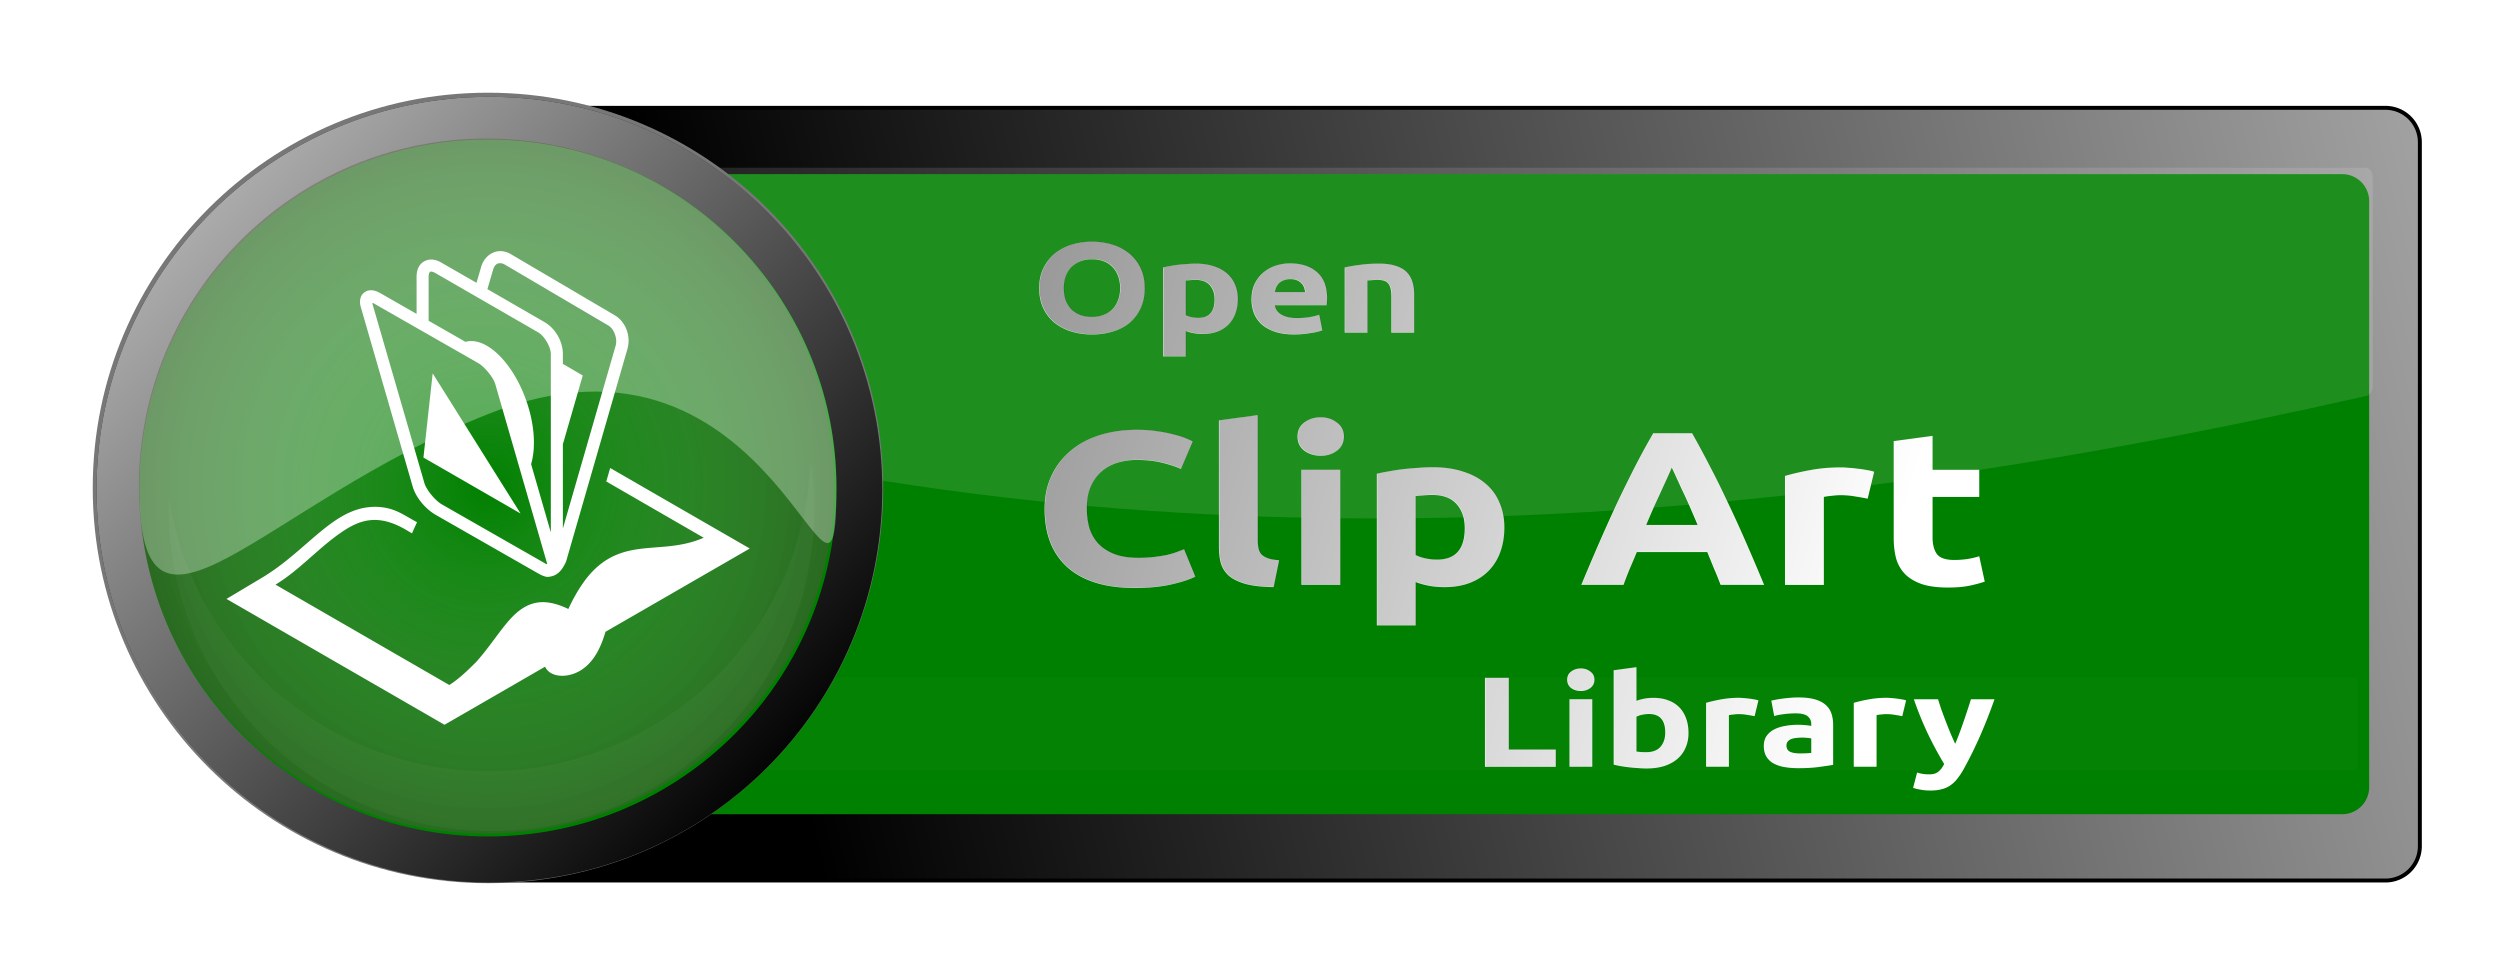
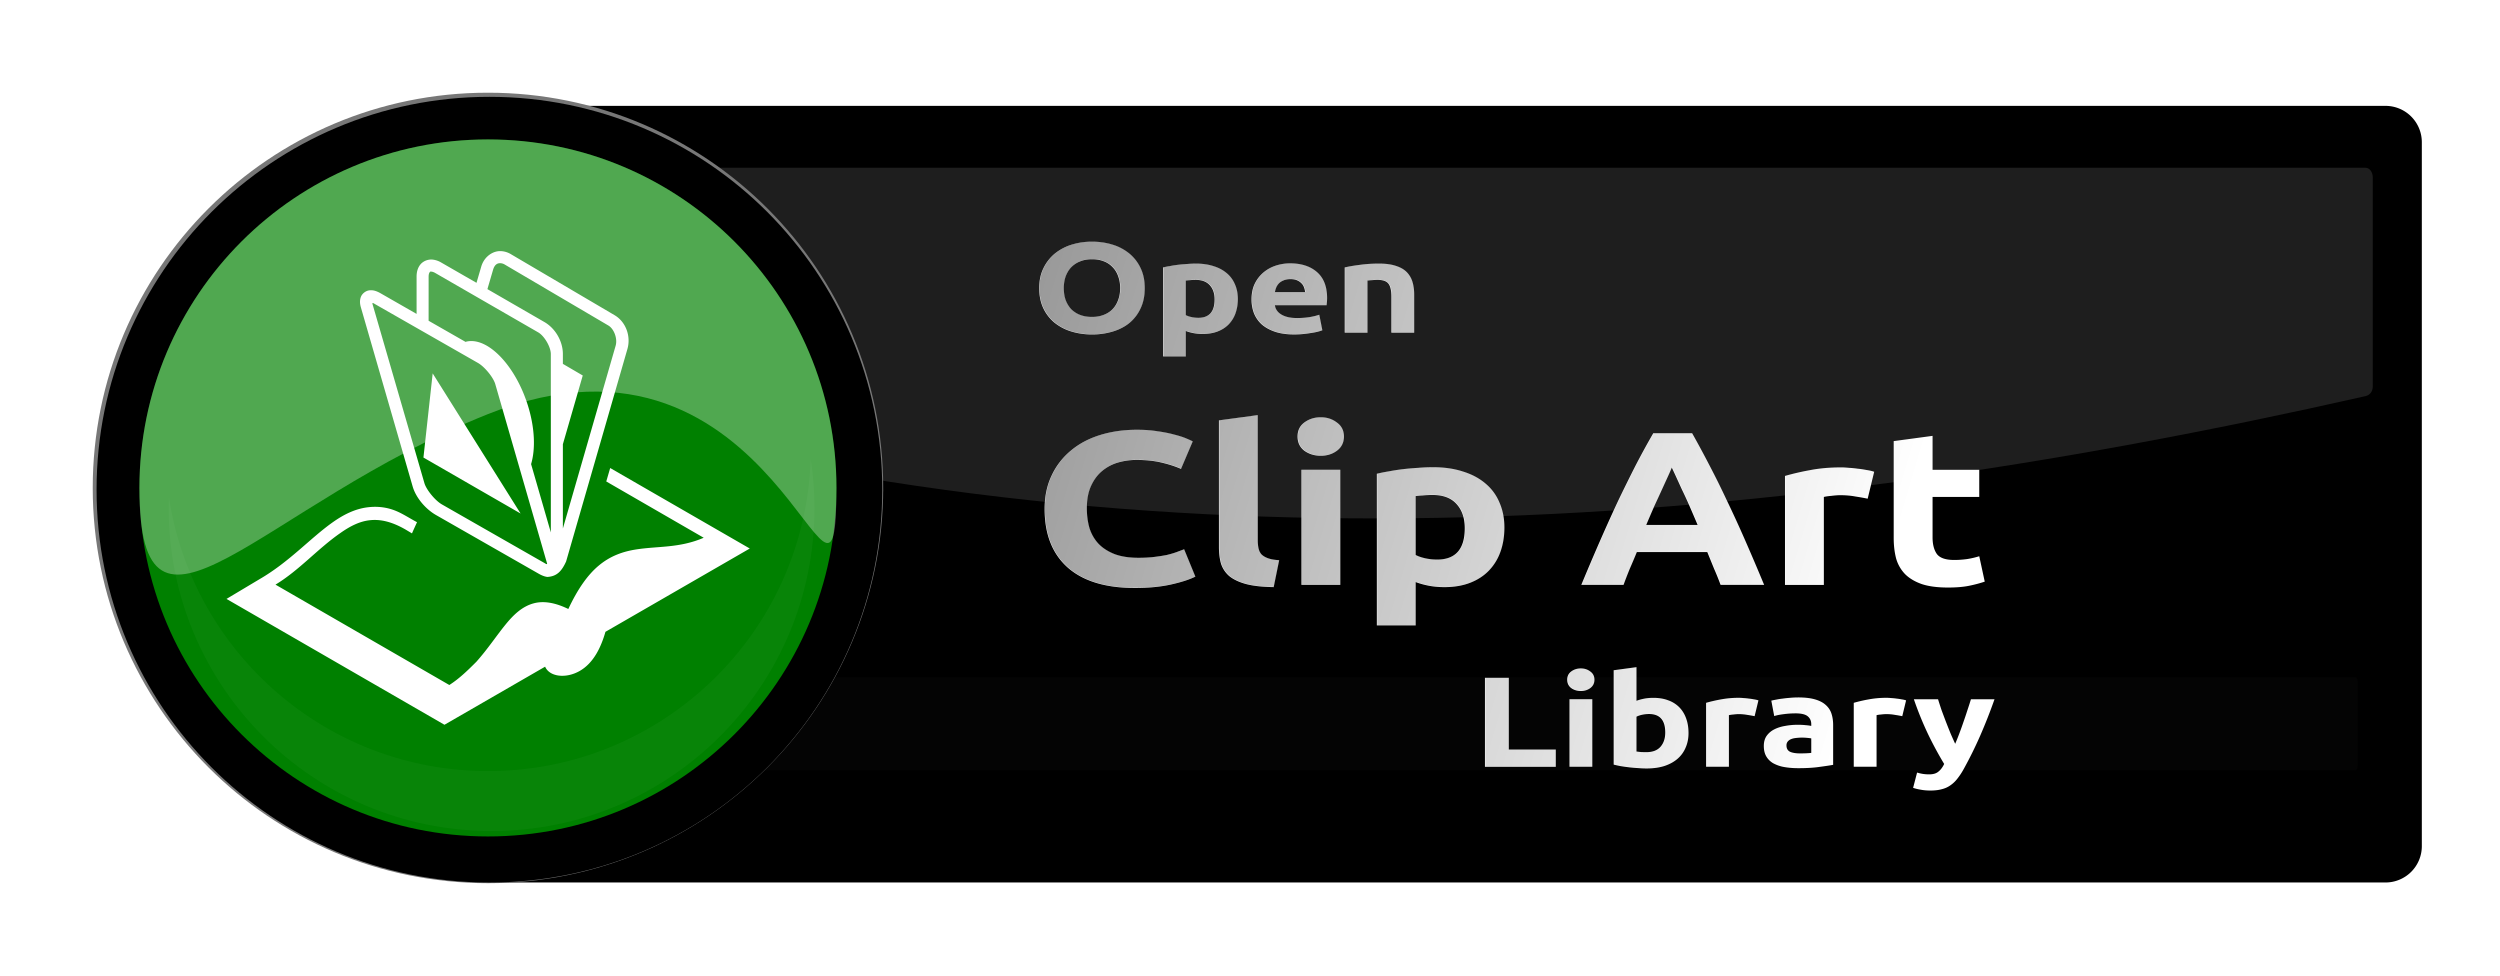
<svg xmlns="http://www.w3.org/2000/svg" xmlns:xlink="http://www.w3.org/1999/xlink" viewBox="0 0 340.85 133.06">
  <defs>
    <linearGradient id="a">
      <stop offset="0" />
      <stop offset="1" stop-opacity="0" />
    </linearGradient>
    <linearGradient id="c" y2="198.58" gradientUnits="userSpaceOnUse" x2="1197" gradientTransform="matrix(.311 0 0 .414 -262.3 683.48)" y1="-174.29" x1="2309.2">
      <stop offset="0" stop-color="#fff" />
      <stop offset="1" stop-color="#fff" stop-opacity="0" />
    </linearGradient>
    <linearGradient id="f" y2="720.93" gradientUnits="userSpaceOnUse" x2="720" y1="215.22" x1="200">
      <stop offset="0" stop-color="#ccc" />
      <stop offset="1" stop-color="#ccc" stop-opacity="0" />
    </linearGradient>
    <linearGradient id="i" y2="134.9" xlink:href="#a" gradientUnits="userSpaceOnUse" x2="1361.3" gradientTransform="translate(-333.26 743.27) scale(.414)" y1="-31.909" x1="691.61" />
    <filter id="b" width="1.083" y="-.107" x="-.042" height="1.214" color-interpolation-filters="sRGB">
      <feGaussianBlur stdDeviation="4.663" />
    </filter>
    <filter id="d" width="1.062" y="-.831" x="-.031" height="2.663" color-interpolation-filters="sRGB">
      <feGaussianBlur stdDeviation="10.64" />
    </filter>
    <filter id="e" width="1.245" y="-.123" x="-.123" height="1.245" color-interpolation-filters="sRGB">
      <feGaussianBlur stdDeviation="30.055" />
    </filter>
    <filter id="h" color-interpolation-filters="sRGB">
      <feGaussianBlur stdDeviation="9.529" />
    </filter>
    <radialGradient id="g" gradientUnits="userSpaceOnUse" cy="546.65" cx="454.29" gradientTransform="matrix(1.459 .053 -.053 1.48 -179.19 -286.06)" r="294.29">
      <stop offset="0" stop-color="#fff5f5" stop-opacity="0" />
      <stop offset="1" stop-color="#1a0000" />
    </radialGradient>
  </defs>
  <path d="M63.05 658.25h259.39a4.42 4.42 0 014.43 4.43v95.949a4.42 4.42 0 01-4.43 4.43H63.05a4.42 4.42 0 01-4.43-4.43V662.68a4.42 4.42 0 014.43-4.431z" filter="url(#b)" transform="translate(2.784 -643.278)" />
  <path d="M65.834 14.972h259.39a4.42 4.42 0 014.43 4.43v95.949a4.42 4.42 0 01-4.43 4.43H65.834a4.42 4.42 0 01-4.43-4.43V19.403a4.42 4.42 0 014.43-4.431z" stroke="#000" stroke-width="1.076" />
-   <path d="M63.05 658.25h259.39a4.42 4.42 0 014.43 4.43v95.949a4.42 4.42 0 01-4.43 4.43H63.05a4.42 4.42 0 01-4.43-4.43V662.68a4.42 4.42 0 014.43-4.431z" fill="url(#c)" transform="translate(2.784 -643.278)" />
-   <path d="M71.741 23.742h247.58a3.68 3.68 0 013.69 3.689v79.89a3.68 3.68 0 01-3.69 3.689H71.741a3.68 3.68 0 01-3.689-3.689v-79.89a3.68 3.68 0 013.69-3.689z" fill="green" />
  <path d="M69.536 22.872h252.98c.547 0 .988.587.988 1.316v28.503c0 .73-.448 1.194-.988 1.316-84.326 19.085-168.65 25.175-252.98 0-.534-.159-.988-.587-.988-1.316V24.188c0-.729.44-1.316.988-1.316z" opacity=".121" fill="#fff" />
  <path transform="matrix(.311 0 0 .414 -352.426 59.502)" d="M1347.6 79.239h817.92c.72 0 1.299.58 1.299 1.299v28.122c0 .719-.58 1.298-1.299 1.298H1347.6c-.72 0-1.299-.579-1.299-1.298V80.538c0-.72.58-1.299 1.299-1.299z" opacity=".121" filter="url(#d)" fill="#fff" />
  <path d="M119.962 66.526c0 29.51-23.923 53.434-53.433 53.434-29.509-.002-53.432-23.924-53.432-53.434S37.02 13.093 66.531 13.093s53.433 23.923 53.433 53.433z" stroke="#777" stroke-width=".908" />
  <path transform="matrix(.182 0 0 .182 -15.954 -32.728)" d="M748.57 546.65c0 162.53-131.76 294.29-294.29 294.29C291.76 840.93 160 709.18 160 546.65s131.76-294.29 294.29-294.29 294.29 131.76 294.29 294.29z" filter="url(#e)" />
-   <path transform="matrix(.182 0 0 .182 -15.954 -32.728)" d="M748.57 546.65c0 162.53-131.76 294.29-294.29 294.29C291.76 840.93 160 709.18 160 546.65s131.76-294.29 294.29-294.29 294.29 131.76 294.29 294.29z" fill="url(#f)" />
  <path d="M114.046 66.525c0 26.243-21.274 47.517-47.517 47.517-26.241-.002-47.516-21.274-47.516-47.517S40.288 19.007 66.53 19.007s47.518 21.275 47.518 47.518z" fill="green" />
-   <path transform="matrix(.161 0 0 .161 -6.821 -21.74)" d="M748.57 546.65c0 162.53-131.76 294.29-294.29 294.29C291.76 840.93 160 709.18 160 546.65s131.76-294.29 294.29-294.29 294.29 131.76 294.29 294.29z" opacity=".619" fill="url(#g)" />
  <path d="M67.962 34.247c-1.07.119-2.016.953-2.348 2.1l-.648 2.214-4.81-2.768a2.91 2.91 0 00-1.184-.4c-.597-.055-1.228.176-1.622.629-.393.453-.553 1.05-.553 1.699v5.077L51.93 40.01c-.528-.302-1.02-.5-1.604-.42-.472.065-.954.437-1.126.897-.171.46-.139.93 0 1.412l7.062 24.43c.443 1.532 1.757 3.076 3.188 3.894l14.028 8.017c.376.214.765.372 1.145.42 1.335-.073 1.973-.83 2.558-2.1l8.36-28.973c.504-1.745-.205-3.706-1.756-4.619l-14.143-8.321a2.883 2.883 0 00-1.221-.4 2.322 2.322 0 00-.459 0zm.306 1.641c.16.013.348.062.534.172l14.143 8.321c.768.453 1.271 1.781.992 2.749l-7.195 24.926v-11.49l2.71-9.371-2.71-1.585v-1.335c0-1.738-1.017-3.503-2.52-4.37l-7.768-4.486.764-2.615c.209-.724.587-.954 1.05-.916zm-9.6 1.145c.029-.012.07-.007.152 0 .108.01.295.056.496.172l14.067 8.112c.84.485 1.717 1.99 1.717 2.958v24.316l-2.69-9.314c.607-2.04.518-4.896-.42-7.94-1.573-5.097-4.961-8.87-7.769-8.836-.187.002-.372.02-.553.057-.068.014-.126.038-.191.057l-5.039-2.882V37.72c0-.367.097-.546.153-.61.028-.033.046-.064.076-.077zm-7.864 4.295c.046-.051.204.064.324.134l14.028 8.016c.948.541 2.113 2.004 2.367 2.882l7.062 24.449c.058.217-.222.03-.305-.02l-14.028-8.016c-.946-.54-2.134-2.028-2.386-2.9l-7.08-24.426c-.013-.062-.015-.097 0-.115zm8.188 9.58l-1.26 11.472 13.246 7.634L58.992 50.91zm24.201 12.903l-.534 1.832 13.284 7.673c-3.312 1.432-6.247 1.122-9.257 1.603-1.72.275-3.456.851-5.077 2.214-1.469 1.235-2.826 3.127-4.123 5.897-1.813-.881-3.386-1.141-4.752-.763-1.582.438-2.755 1.588-3.836 2.92-1.24 1.527-2.428 3.336-3.951 5.039-1.156 1.157-2.305 2.285-3.684 3.168L37.56 79.709c3.248-1.963 5.753-4.894 8.856-7.043 1.35-.951 2.624-1.584 3.989-1.737 1.399-.156 2.948.149 4.905 1.279l.859.515c.22-.511.457-1.02.687-1.527-.926-.489-1.933-1.149-2.844-1.527-1.323-.55-2.605-.649-3.798-.515-1.819.203-3.423 1.032-4.943 2.118-3.04 2.173-5.883 5.38-9.887 7.692l-4.504 2.691 29.717 17.159 13.723-7.921c.586 1.375 2.824 1.676 4.734.573 1.908-1.102 2.906-3.276 3.492-5.325l19.678-11.357-19.03-10.974z" fill="#fff" />
  <path d="M114.04 66.527c0 26.243-7.75-25.955-47.519-10.065C35.477 68.865 19.004 92.77 19.004 66.527S40.278 19.01 66.52 19.01c26.243 0 47.518 21.274 47.518 47.517z" opacity=".316" fill="#fff" />
  <path transform="matrix(.182 0 0 .182 -128.526 22.341)" d="M1313.5 221.16c-4.284 129.82-110.84 233.73-241.7 233.73-121.09 0-221.41-88.986-239.1-205.14-.09 2.715-.116 5.436-.116 8.173 0 133.58 108.27 241.85 241.85 241.85s241.88-108.27 241.88-241.85c0-12.503-.972-24.773-2.801-36.765z" opacity=".182" filter="url(#h)" fill="#fff" />
  <g fill="#fff">
    <path d="M145.044 39.283c0 .596.083 1.133.25 1.611.18.479.431.893.751 1.243a3.46 3.46 0 001.21.788c.473.186 1.015.28 1.628.28.598 0 1.133-.094 1.606-.28.487-.187.89-.45 1.21-.788.334-.35.584-.764.751-1.243.181-.478.271-1.015.271-1.61 0-.596-.09-1.133-.27-1.611a3.217 3.217 0 00-.752-1.243 3.124 3.124 0 00-1.21-.805c-.473-.187-1.008-.28-1.606-.28-.612 0-1.155.099-1.628.297a3.344 3.344 0 00-1.21.805c-.32.339-.57.753-.751 1.243a4.812 4.812 0 00-.25 1.593m11.037 0c0 1.04-.188 1.955-.564 2.749a5.632 5.632 0 01-1.502 1.978c-.64.525-1.405.922-2.295 1.19a9.642 9.642 0 01-2.837.403c-.988 0-1.92-.134-2.796-.402a6.801 6.801 0 01-2.295-1.19 5.74 5.74 0 01-1.544-1.98c-.375-.793-.563-1.709-.563-2.748s.195-1.949.584-2.73a5.92 5.92 0 011.565-1.996 6.892 6.892 0 012.295-1.208 9.35 9.35 0 012.754-.403c.987 0 1.92.134 2.796.403a6.632 6.632 0 012.295 1.208 5.697 5.697 0 011.543 1.995c.376.782.564 1.693.564 2.731M165.6 40.822c0-.805-.215-1.447-.646-1.925-.432-.49-1.071-.736-1.92-.736-.278 0-.535.012-.772.035-.236.012-.431.03-.584.053v4.71c.195.104.445.192.751.262.32.07.64.105.96.105 1.474 0 2.211-.835 2.211-2.504m3.172-.07a5.74 5.74 0 01-.313 1.943 4.17 4.17 0 01-.918 1.506c-.404.42-.904.747-1.502.98-.599.234-1.287.35-2.066.35a6.6 6.6 0 01-1.21-.105 6.645 6.645 0 01-1.085-.297v3.466h-3.109V36.463c.279-.07.598-.134.96-.192.362-.07.737-.129 1.127-.175.403-.047.806-.082 1.21-.105.417-.035.813-.053 1.189-.053.904 0 1.71.117 2.42.35.71.222 1.308.543 1.794.963.487.408.856.91 1.106 1.506.264.595.397 1.26.397 1.995M170.633 40.822c0-.817.146-1.528.438-2.135a4.7 4.7 0 011.19-1.541 5.089 5.089 0 011.668-.928 6.249 6.249 0 011.962-.315c1.557 0 2.788.403 3.693 1.208.904.794 1.356 1.967 1.356 3.519 0 .151-.007.32-.021.507-.014.175-.028.333-.042.473h-7.052c.07.537.369.963.897 1.278.529.315 1.238.473 2.128.473.57 0 1.127-.041 1.67-.123.556-.093 1.008-.204 1.356-.332l.417 2.118c-.167.07-.39.14-.668.21-.278.07-.591.128-.939.175-.334.058-.695.105-1.085.14-.39.035-.779.052-1.168.052-.987 0-1.85-.122-2.587-.367-.723-.245-1.328-.578-1.815-.998a4.15 4.15 0 01-1.064-1.523 5.262 5.262 0 01-.334-1.89m7.302-.999a2.098 2.098 0 00-.146-.647 1.387 1.387 0 00-.355-.56 1.733 1.733 0 00-.605-.403c-.236-.105-.535-.158-.897-.158-.347 0-.646.053-.897.158-.25.093-.459.222-.626.385a1.828 1.828 0 00-.396.578c-.084.21-.146.426-.188.647h4.11M183.34 36.462c.529-.128 1.21-.245 2.045-.35.835-.117 1.71-.175 2.629-.175.932 0 1.704.105 2.316.315.626.198 1.12.484 1.481.858.362.373.619.817.772 1.33.153.514.23 1.086.23 1.716v5.2h-3.11V40.47c0-.84-.131-1.436-.396-1.786-.264-.35-.758-.525-1.48-.525-.223 0-.46.012-.71.035-.25.012-.473.03-.668.053v7.107h-3.109v-8.893M154.727 80.166c-4.007 0-7.065-.935-9.175-2.805-2.087-1.87-3.13-4.526-3.13-7.967 0-1.711.32-3.233.96-4.566a9.711 9.711 0 012.632-3.402c1.114-.935 2.442-1.641 3.983-2.119 1.541-.477 3.213-.716 5.015-.716 1.043 0 1.991.07 2.845.21.853.119 1.6.268 2.24.447.64.159 1.174.328 1.6.507.427.18.735.318.925.418l-1.6 3.76c-.759-.338-1.648-.627-2.667-.866-.996-.238-2.134-.358-3.415-.358-.853 0-1.695.12-2.525.358a5.98 5.98 0 00-2.169 1.164c-.616.517-1.114 1.194-1.494 2.03-.379.835-.569 1.85-.569 3.043 0 .955.119 1.85.356 2.686.26.815.664 1.522 1.21 2.118.568.597 1.303 1.075 2.204 1.433.901.338 1.992.507 3.272.507.806 0 1.53-.04 2.17-.12.64-.079 1.208-.169 1.706-.268.498-.12.937-.249 1.316-.388.38-.14.723-.268 1.031-.388l1.53 3.73c-.783.398-1.885.756-3.308 1.074-1.422.319-3.07.478-4.943.478M173.657 80.047c-1.541-.02-2.798-.16-3.77-.418-.948-.259-1.707-.617-2.276-1.074a3.788 3.788 0 01-1.138-1.701c-.19-.676-.284-1.432-.284-2.268V57.309l5.299-.716V73.69c0 .398.035.756.107 1.074.07.319.201.587.39.806.214.219.51.398.89.537.38.14.889.229 1.529.269l-.747 3.67M182.74 79.744h-5.299V64.048h5.299v15.696m.498-20.231c0 .816-.32 1.462-.96 1.94-.617.457-1.352.686-2.205.686-.854 0-1.6-.229-2.24-.686-.617-.478-.925-1.124-.925-1.94 0-.816.308-1.452.924-1.91.64-.477 1.387-.716 2.24-.716.854 0 1.59.239 2.206.716.64.458.96 1.094.96 1.91M199.705 72.022c0-1.372-.367-2.466-1.102-3.282-.735-.836-1.826-1.253-3.272-1.253-.474 0-.913.02-1.316.06-.403.02-.735.05-.996.089v8.027c.332.179.759.328 1.28.448a7.63 7.63 0 001.636.179c2.513 0 3.77-1.423 3.77-4.268m5.406-.119c0 1.214-.178 2.318-.534 3.312a7.109 7.109 0 01-1.565 2.567c-.687.716-1.54 1.273-2.56 1.67-1.02.398-2.193.597-3.52.597-.736 0-1.423-.06-2.063-.179-.64-.119-1.257-.288-1.85-.507v5.908h-5.299V64.592a19.49 19.49 0 011.636-.328c.617-.12 1.257-.219 1.92-.299.688-.08 1.376-.139 2.063-.179.712-.06 1.387-.09 2.027-.09 1.542 0 2.917.2 4.126.598 1.209.378 2.228.925 3.058 1.641a6.681 6.681 0 011.885 2.566c.45 1.015.676 2.149.676 3.402M234.585 79.744a36.962 36.962 0 00-.89-2.208l-.924-2.268h-9.602a92.742 92.742 0 01-.96 2.268 62.48 62.48 0 00-.854 2.208h-5.76a331.341 331.341 0 012.63-6.176c.83-1.89 1.637-3.67 2.42-5.342a253.121 253.121 0 012.346-4.745 105.746 105.746 0 012.419-4.416h5.299c.806 1.432 1.6 2.904 2.382 4.416a117.653 117.653 0 012.348 4.745 164.819 164.819 0 012.453 5.342 331.52 331.52 0 012.632 6.176h-5.94m-6.65-15.994c-.118.298-.296.706-.533 1.223l-.818 1.79c-.308.677-.652 1.423-1.031 2.239-.356.815-.723 1.67-1.102 2.566h7.005a272.5 272.5 0 00-1.102-2.566c-.356-.816-.7-1.562-1.031-2.238-.309-.677-.581-1.274-.818-1.79a95.424 95.424 0 00-.57-1.224M254.64 67.992c-.475-.1-1.032-.2-1.672-.299-.64-.119-1.328-.179-2.063-.179-.332 0-.735.03-1.209.09-.45.04-.794.09-1.031.15v11.994h-5.3v-14.86a34.369 34.369 0 013.344-.776c1.304-.259 2.75-.388 4.338-.388.285 0 .629.02 1.032.06.403.02.806.06 1.209.119.403.04.806.1 1.209.18.403.059.747.138 1.031.238l-.889 3.67M258.187 60.141l5.3-.716v4.625h6.365v3.7h-6.366v5.521c0 .935.19 1.681.57 2.238.402.557 1.197.836 2.382.836.57 0 1.15-.04 1.743-.12a11.55 11.55 0 001.671-.388l.747 3.462c-.64.219-1.351.408-2.134.567-.782.159-1.742.239-2.88.239-1.447 0-2.644-.16-3.592-.478-.949-.338-1.707-.796-2.276-1.372a5.061 5.061 0 01-1.21-2.149c-.213-.836-.32-1.76-.32-2.775V60.14M212.118 102.196v2.346h-9.66V92.41h3.255v9.786h6.405M217.096 104.541h-3.109v-9.208h3.109v9.208m.292-11.869c0 .479-.188.858-.563 1.138-.362.269-.793.403-1.294.403-.5 0-.939-.134-1.314-.403-.362-.28-.543-.66-.543-1.138 0-.478.181-.852.543-1.12.375-.28.813-.42 1.314-.42.5 0 .932.14 1.294.42.375.268.563.642.563 1.12M227.041 99.87c0-1.681-.737-2.521-2.211-2.521-.32 0-.64.035-.96.105-.306.07-.556.157-.751.262v4.745c.153.023.348.046.584.07.236.011.494.017.772.017.848 0 1.488-.245 1.92-.735.43-.49.646-1.138.646-1.943m3.171.07c0 .735-.132 1.4-.396 1.995a4.07 4.07 0 01-1.106 1.523c-.487.42-1.085.747-1.794.98-.71.223-1.516.333-2.42.333-.376 0-.772-.017-1.19-.052a21.163 21.163 0 01-1.21-.105c-.389-.047-.764-.1-1.126-.158-.362-.07-.682-.14-.96-.21V91.38l3.109-.42v4.586c.348-.128.71-.227 1.085-.297.375-.07.779-.105 1.21-.105.779 0 1.467.116 2.065.35a3.95 3.95 0 011.503.963c.403.42.709.927.918 1.523.208.583.312 1.237.312 1.96M239.225 97.644a19.254 19.254 0 00-.981-.175 6.607 6.607 0 00-1.21-.105c-.195 0-.431.017-.71.052a4.129 4.129 0 00-.604.088v7.037h-3.11v-8.718a20.16 20.16 0 011.962-.455 13.121 13.121 0 012.545-.228c.167 0 .369.012.605.035.237.012.473.035.71.07.236.024.473.059.71.105.236.035.437.082.604.14l-.521 2.154M245.404 102.719c.306 0 .598-.006.876-.018.278-.012.5-.03.668-.052v-1.979a6.767 6.767 0 00-.564-.07 7.457 7.457 0 00-.688-.035c-.292 0-.57.018-.835.053-.25.023-.473.076-.667.157a1.13 1.13 0 00-.46.333.818.818 0 00-.166.525c0 .409.16.694.48.858.333.152.785.227 1.356.227m-.252-7.63c.918 0 1.683.087 2.295.263.612.175 1.1.426 1.46.752.376.327.64.724.794 1.19.153.468.23.987.23 1.559v5.427c-.446.081-1.065.175-1.858.28-.792.117-1.752.175-2.879.175-.71 0-1.356-.053-1.94-.158a4.799 4.799 0 01-1.481-.507 2.602 2.602 0 01-.96-.946c-.223-.385-.334-.857-.334-1.418 0-.537.125-.992.376-1.365a2.85 2.85 0 011.043-.893c.431-.222.925-.38 1.481-.473a9.319 9.319 0 011.732-.157c.403 0 .758.017 1.064.052.32.024.577.059.772.105v-.245c0-.443-.16-.8-.48-1.068-.32-.268-.876-.402-1.67-.402-.528 0-1.05.035-1.564.105-.515.058-.96.146-1.335.262l-.397-2.1c.181-.047.404-.094.668-.14.278-.059.577-.106.897-.14.32-.047.654-.082 1.002-.106.361-.035.723-.052 1.085-.052M259.356 97.644a19.253 19.253 0 00-.981-.175 6.607 6.607 0 00-1.21-.105c-.195 0-.431.017-.71.052a4.13 4.13 0 00-.604.088v7.037h-3.11v-8.718a20.16 20.16 0 011.962-.455 13.121 13.121 0 012.545-.228c.167 0 .369.012.605.035.237.012.473.035.71.07.236.024.473.059.71.105.236.035.437.082.604.14l-.521 2.154M271.932 95.335a72.117 72.117 0 01-1.961 4.99 55.11 55.11 0 01-2.233 4.516 9.389 9.389 0 01-.876 1.33 4.191 4.191 0 01-.96.911c-.347.245-.744.42-1.189.525-.431.117-.939.175-1.523.175-.487 0-.939-.04-1.356-.122a6.307 6.307 0 01-1.001-.245l.542-2.084c.32.094.605.158.855.193s.515.053.793.053c.557 0 .98-.129 1.273-.386.306-.245.563-.589.772-1.033a49.575 49.575 0 01-2.128-3.921 44.55 44.55 0 01-2.003-4.902h3.296c.14.455.3.951.48 1.488.195.525.397 1.062.605 1.61.209.538.418 1.063.626 1.576.223.514.431.98.626 1.4.181-.42.369-.886.563-1.4.195-.513.383-1.038.564-1.575a50.98 50.98 0 00.542-1.61c.181-.538.341-1.034.48-1.489h3.213" />
  </g>
  <g transform="matrix(1.092 0 0 .916 2.784 -643.278)" fill="url(#i)">
    <path d="M130.31 745.13c0 .65.076 1.236.23 1.758.165.523.394.975.687 1.357.306.37.676.656 1.109.86.433.204.93.306 1.49.306.548 0 1.039-.102 1.472-.306.446-.204.815-.49 1.108-.86.306-.382.536-.834.688-1.357a5.804 5.804 0 00.249-1.758c0-.65-.083-1.236-.249-1.758a3.687 3.687 0 00-.688-1.357 2.886 2.886 0 00-1.108-.88 3.416 3.416 0 00-1.472-.305c-.56 0-1.057.108-1.49.325a3.088 3.088 0 00-1.109.879 4.12 4.12 0 00-.688 1.357 6.18 6.18 0 00-.229 1.739m10.11 0c0 1.134-.172 2.134-.516 3-.331.854-.79 1.574-1.376 2.16a5.739 5.739 0 01-2.102 1.3 7.522 7.522 0 01-2.6.44 7.409 7.409 0 01-2.56-.44 5.955 5.955 0 01-2.102-1.3c-.6-.586-1.07-1.306-1.415-2.16-.344-.866-.516-1.866-.516-3s.179-2.128.536-2.981c.356-.867.834-1.593 1.433-2.179a6.05 6.05 0 012.102-1.319 7.299 7.299 0 012.523-.44 7.41 7.41 0 012.56.44 5.824 5.824 0 012.103 1.319c.599.586 1.07 1.312 1.414 2.179.344.853.516 1.847.516 2.981M149.14 746.81c0-.88-.197-1.58-.592-2.102-.395-.535-.981-.803-1.759-.803-.254 0-.49.013-.707.038a4.602 4.602 0 00-.535.058v5.14c.178.115.408.21.688.287.293.077.586.115.88.115 1.35 0 2.025-.911 2.025-2.733m2.905-.077c0 .778-.096 1.485-.287 2.122a4.774 4.774 0 01-.84 1.643c-.37.459-.829.816-1.377 1.07-.547.255-1.178.383-1.892.383a5.101 5.101 0 01-2.102-.44v3.784H142.7v-13.244c.254-.076.547-.146.879-.21.331-.076.675-.14 1.032-.191.37-.051.739-.09 1.108-.115.382-.038.745-.057 1.09-.057.828 0 1.567.127 2.216.382.65.242 1.198.593 1.644 1.051.446.446.783.994 1.013 1.644.242.65.363 1.376.363 2.179M153.75 746.81c0-.892.134-1.669.401-2.332.28-.675.644-1.235 1.09-1.681a4.515 4.515 0 011.529-1.013 4.891 4.891 0 011.796-.344c1.427 0 2.554.44 3.383 1.318.828.867 1.242 2.147 1.242 3.842 0 .165-.006.35-.02.554a31.53 31.53 0 01-.037.516h-6.46c.064.586.338 1.051.822 1.395.484.344 1.134.516 1.949.516.522 0 1.032-.045 1.529-.134.51-.102.924-.223 1.242-.363l.382 2.313a3.938 3.938 0 01-.611.229c-.255.076-.542.14-.86.191a10.23 10.23 0 01-.994.153c-.357.038-.713.057-1.07.057-.905 0-1.695-.134-2.37-.401a4.778 4.778 0 01-1.663-1.09 4.625 4.625 0 01-.974-1.662 6.736 6.736 0 01-.306-2.064m6.689-1.09a2.667 2.667 0 00-.134-.707 1.576 1.576 0 00-.325-.611 1.602 1.602 0 00-.554-.44c-.217-.114-.49-.172-.822-.172-.318 0-.592.058-.822.172-.229.102-.42.242-.573.42a2.045 2.045 0 00-.363.631c-.077.23-.134.465-.172.708h3.765M165.39 742.05c.484-.14 1.108-.268 1.873-.382a14.638 14.638 0 012.408-.191c.854 0 1.56.114 2.121.344.574.216 1.026.528 1.357.936.331.408.567.892.707 1.453.14.56.21 1.184.21 1.872v5.676h-2.847v-5.332c0-.917-.121-1.567-.363-1.949-.242-.382-.695-.573-1.357-.573-.204 0-.42.012-.65.038-.23.013-.433.032-.612.057v7.76h-2.847v-9.709M139.18 789.76c-3.67 0-6.472-1.02-8.405-3.062-1.91-2.041-2.866-4.94-2.866-8.698 0-1.868.293-3.529.88-4.984.586-1.477 1.39-2.715 2.41-3.714a9.974 9.974 0 013.648-2.312c1.412-.522 2.943-.782 4.594-.782.955 0 1.824.076 2.606.228.782.13 1.466.293 2.052.488a9.114 9.114 0 011.466.554c.39.196.673.348.847.456l-1.466 4.105c-.695-.37-1.51-.684-2.443-.945-.912-.26-1.955-.39-3.127-.39-.782 0-1.553.13-2.313.39-.739.26-1.401.684-1.987 1.27-.565.565-1.021 1.304-1.369 2.216-.347.912-.52 2.02-.52 3.322 0 1.043.108 2.02.325 2.932.239.89.608 1.662 1.107 2.313.522.652 1.195 1.173 2.02 1.564.825.369 1.824.554 2.997.554.739 0 1.4-.044 1.987-.13a18.55 18.55 0 001.564-.294c.456-.13.858-.271 1.205-.423.348-.152.663-.294.945-.424l1.4 4.072c-.716.434-1.726.825-3.029 1.173-1.303.347-2.812.521-4.528.521M156.52 789.63c-1.412-.022-2.563-.174-3.453-.456-.869-.282-1.564-.673-2.085-1.173a4.257 4.257 0 01-1.042-1.857c-.174-.738-.26-1.563-.26-2.475v-18.861l4.853-.782v18.666c0 .434.033.825.098 1.173.065.347.184.64.358.88.195.238.467.433.814.585.348.152.815.25 1.401.294l-.684 4.006M164.84 789.3h-4.854v-17.135h4.854V789.3m.456-22.086c0 .89-.293 1.596-.88 2.117-.564.5-1.237.75-2.02.75-.781 0-1.465-.25-2.051-.75-.565-.52-.847-1.227-.847-2.117 0-.89.282-1.585.847-2.085a2.993 2.993 0 012.052-.782c.782 0 1.455.261 2.02.782.586.5.88 1.195.88 2.085M180.38 780.87c0-1.498-.337-2.693-1.01-3.583-.673-.912-1.672-1.369-2.997-1.369-.434 0-.836.022-1.205.066-.37.021-.673.054-.912.097v8.763c.304.196.695.359 1.172.489.5.13 1 .195 1.499.195 2.302 0 3.453-1.552 3.453-4.658m4.951-.13c0 1.325-.162 2.53-.488 3.616-.326 1.086-.804 2.02-1.433 2.801a6.47 6.47 0 01-2.346 1.824c-.934.435-2.009.652-3.225.652a8.703 8.703 0 01-1.89-.196 9.091 9.091 0 01-1.693-.553v6.45h-4.854v-22.575c.434-.13.934-.25 1.499-.359.564-.13 1.15-.239 1.759-.325.63-.087 1.26-.152 1.89-.196.65-.065 1.27-.098 1.856-.098 1.411 0 2.671.218 3.779.652 1.107.413 2.041 1.01 2.801 1.792.76.76 1.336 1.694 1.727 2.801.412 1.108.619 2.346.619 3.714M212.33 789.3a45.142 45.142 0 00-.814-2.41l-.847-2.476h-8.796c-.282.825-.575 1.65-.88 2.475a76.643 76.643 0 00-.781 2.411h-5.277a402 402 0 012.41-6.743 292.97 292.97 0 012.215-5.831c.739-1.825 1.455-3.551 2.15-5.18.717-1.65 1.455-3.258 2.216-4.821h4.853a168.09 168.09 0 012.183 4.821 139.894 139.894 0 012.15 5.18 198.046 198.046 0 012.248 5.83c.76 2.064 1.563 4.312 2.41 6.744h-5.44m-6.092-17.461c-.108.326-.271.771-.488 1.336l-.75 1.954c-.282.739-.597 1.553-.944 2.443-.326.89-.663 1.825-1.01 2.802h6.417c-.347-.977-.684-1.911-1.01-2.802a66.11 66.11 0 00-.944-2.443c-.282-.738-.532-1.39-.75-1.954-.217-.565-.39-1.01-.52-1.336M230.7 776.47a25.714 25.714 0 00-1.531-.326 8.701 8.701 0 00-1.89-.195c-.304 0-.673.032-1.107.097a5.49 5.49 0 00-.945.163v13.095h-4.854v-16.223c.87-.304 1.89-.586 3.063-.847 1.194-.282 2.519-.423 3.974-.423.26 0 .575.022.944.065.37.022.739.065 1.108.13.37.044.738.109 1.108.196.369.065.684.152.944.26l-.814 4.007M233.95 767.9l4.854-.782v5.05h5.83v4.039h-5.83v6.026c0 1.021.174 1.835.521 2.443.37.609 1.097.913 2.183.913.52 0 1.053-.044 1.596-.13a9.171 9.171 0 001.53-.424l.685 3.779a13.81 13.81 0 01-1.955.619c-.716.173-1.596.26-2.638.26-1.325 0-2.422-.174-3.29-.521-.87-.37-1.564-.869-2.085-1.499-.521-.651-.89-1.433-1.108-2.345-.195-.912-.293-1.922-.293-3.03V767.9M191.75 813.81v2.56h-8.848v-13.243h2.98v10.683h5.868M196.31 816.37h-2.848v-10.052h2.848v10.052m.268-12.957c0 .522-.172.936-.516 1.242-.332.293-.727.44-1.185.44a1.8 1.8 0 01-1.204-.44c-.332-.306-.497-.72-.497-1.242s.165-.93.497-1.223a1.756 1.756 0 011.204-.459c.458 0 .853.153 1.185.459.344.293.516.7.516 1.223M205.42 811.27c0-1.835-.675-2.752-2.026-2.752a3.47 3.47 0 00-.879.115c-.28.076-.51.172-.688.286v5.18c.14.025.319.05.535.076.217.013.452.019.707.019.777 0 1.364-.268 1.759-.803.394-.535.592-1.242.592-2.121m2.905.076c0 .803-.121 1.53-.363 2.18a4.495 4.495 0 01-1.013 1.662 4.596 4.596 0 01-1.644 1.07c-.65.242-1.389.363-2.217.363-.344 0-.707-.019-1.089-.057-.37-.026-.739-.064-1.108-.115a21.82 21.82 0 01-1.032-.172 14.244 14.244 0 01-.88-.23v-14.046l2.848-.459v5.007a5.107 5.107 0 012.102-.44c.714 0 1.344.128 1.892.383a3.617 3.617 0 011.376 1.051c.37.459.65 1.013.841 1.663.191.637.287 1.35.287 2.14M216.58 808.84a15.09 15.09 0 00-.898-.191 5.107 5.107 0 00-1.109-.115c-.178 0-.395.02-.65.058a3.218 3.218 0 00-.554.095v7.683h-2.847v-9.517c.51-.179 1.108-.344 1.796-.497.7-.166 1.478-.249 2.332-.249.153 0 .337.013.554.038.217.013.433.039.65.077.216.025.433.063.65.114.216.039.4.09.554.153l-.478 2.351M222.24 814.38c.28 0 .548-.006.803-.02.254-.012.458-.031.611-.056v-2.16a5.254 5.254 0 00-.516-.076 5.742 5.742 0 00-.63-.039c-.268 0-.523.02-.765.058-.23.025-.433.082-.611.172-.179.089-.319.21-.42.363a1.012 1.012 0 00-.154.573c0 .446.147.758.44.936.306.166.72.249 1.242.249m-.23-8.33c.84 0 1.542.096 2.102.287.56.19 1.007.465 1.338.821.344.357.586.79.726 1.3s.21 1.077.21 1.7v5.925c-.407.09-.974.191-1.7.306-.727.127-1.606.191-2.638.191-.65 0-1.242-.057-1.777-.172a3.947 3.947 0 01-1.357-.554 2.652 2.652 0 01-.88-1.032c-.203-.42-.305-.936-.305-1.548 0-.586.115-1.083.344-1.49a2.8 2.8 0 01.956-.975 4.119 4.119 0 011.357-.516 7.206 7.206 0 011.586-.172c.37 0 .694.019.974.057.293.025.53.064.708.115v-.268c0-.484-.147-.873-.44-1.166-.293-.293-.803-.44-1.529-.44-.484 0-.962.039-1.433.115-.472.064-.88.16-1.223.287l-.363-2.293c.165-.051.37-.102.611-.153.255-.064.529-.115.822-.153.293-.051.599-.09.917-.115.332-.038.663-.057.994-.057M235.02 808.84a15.09 15.09 0 00-.898-.191 5.107 5.107 0 00-1.109-.115c-.178 0-.395.02-.65.058a3.219 3.219 0 00-.554.095v7.683h-2.847v-9.517c.51-.179 1.108-.344 1.796-.497.7-.166 1.478-.249 2.332-.249.153 0 .337.013.554.038.217.013.433.039.65.077.216.025.433.063.65.114.216.039.4.09.554.153l-.478 2.351M246.54 806.32a88.291 88.291 0 01-1.796 5.447 65.532 65.532 0 01-2.045 4.93 10.6 10.6 0 01-.803 1.453c-.268.408-.56.739-.88.994a2.89 2.89 0 01-1.088.573c-.395.127-.86.191-1.395.191-.446 0-.86-.045-1.243-.134a5.028 5.028 0 01-.917-.267l.497-2.275c.293.102.554.172.783.21.23.039.472.058.727.058.51 0 .898-.14 1.165-.42.28-.268.516-.644.708-1.128a58.075 58.075 0 01-1.95-4.28c-.65-1.594-1.261-3.377-1.834-5.352h3.02c.127.497.273 1.038.439 1.624.178.574.363 1.16.554 1.759.191.586.382 1.159.573 1.72.204.56.395 1.07.574 1.528.165-.458.337-.968.516-1.528.178-.561.35-1.134.516-1.72a63.35 63.35 0 00.496-1.759c.166-.586.313-1.127.44-1.624h2.943" />
  </g>
</svg>